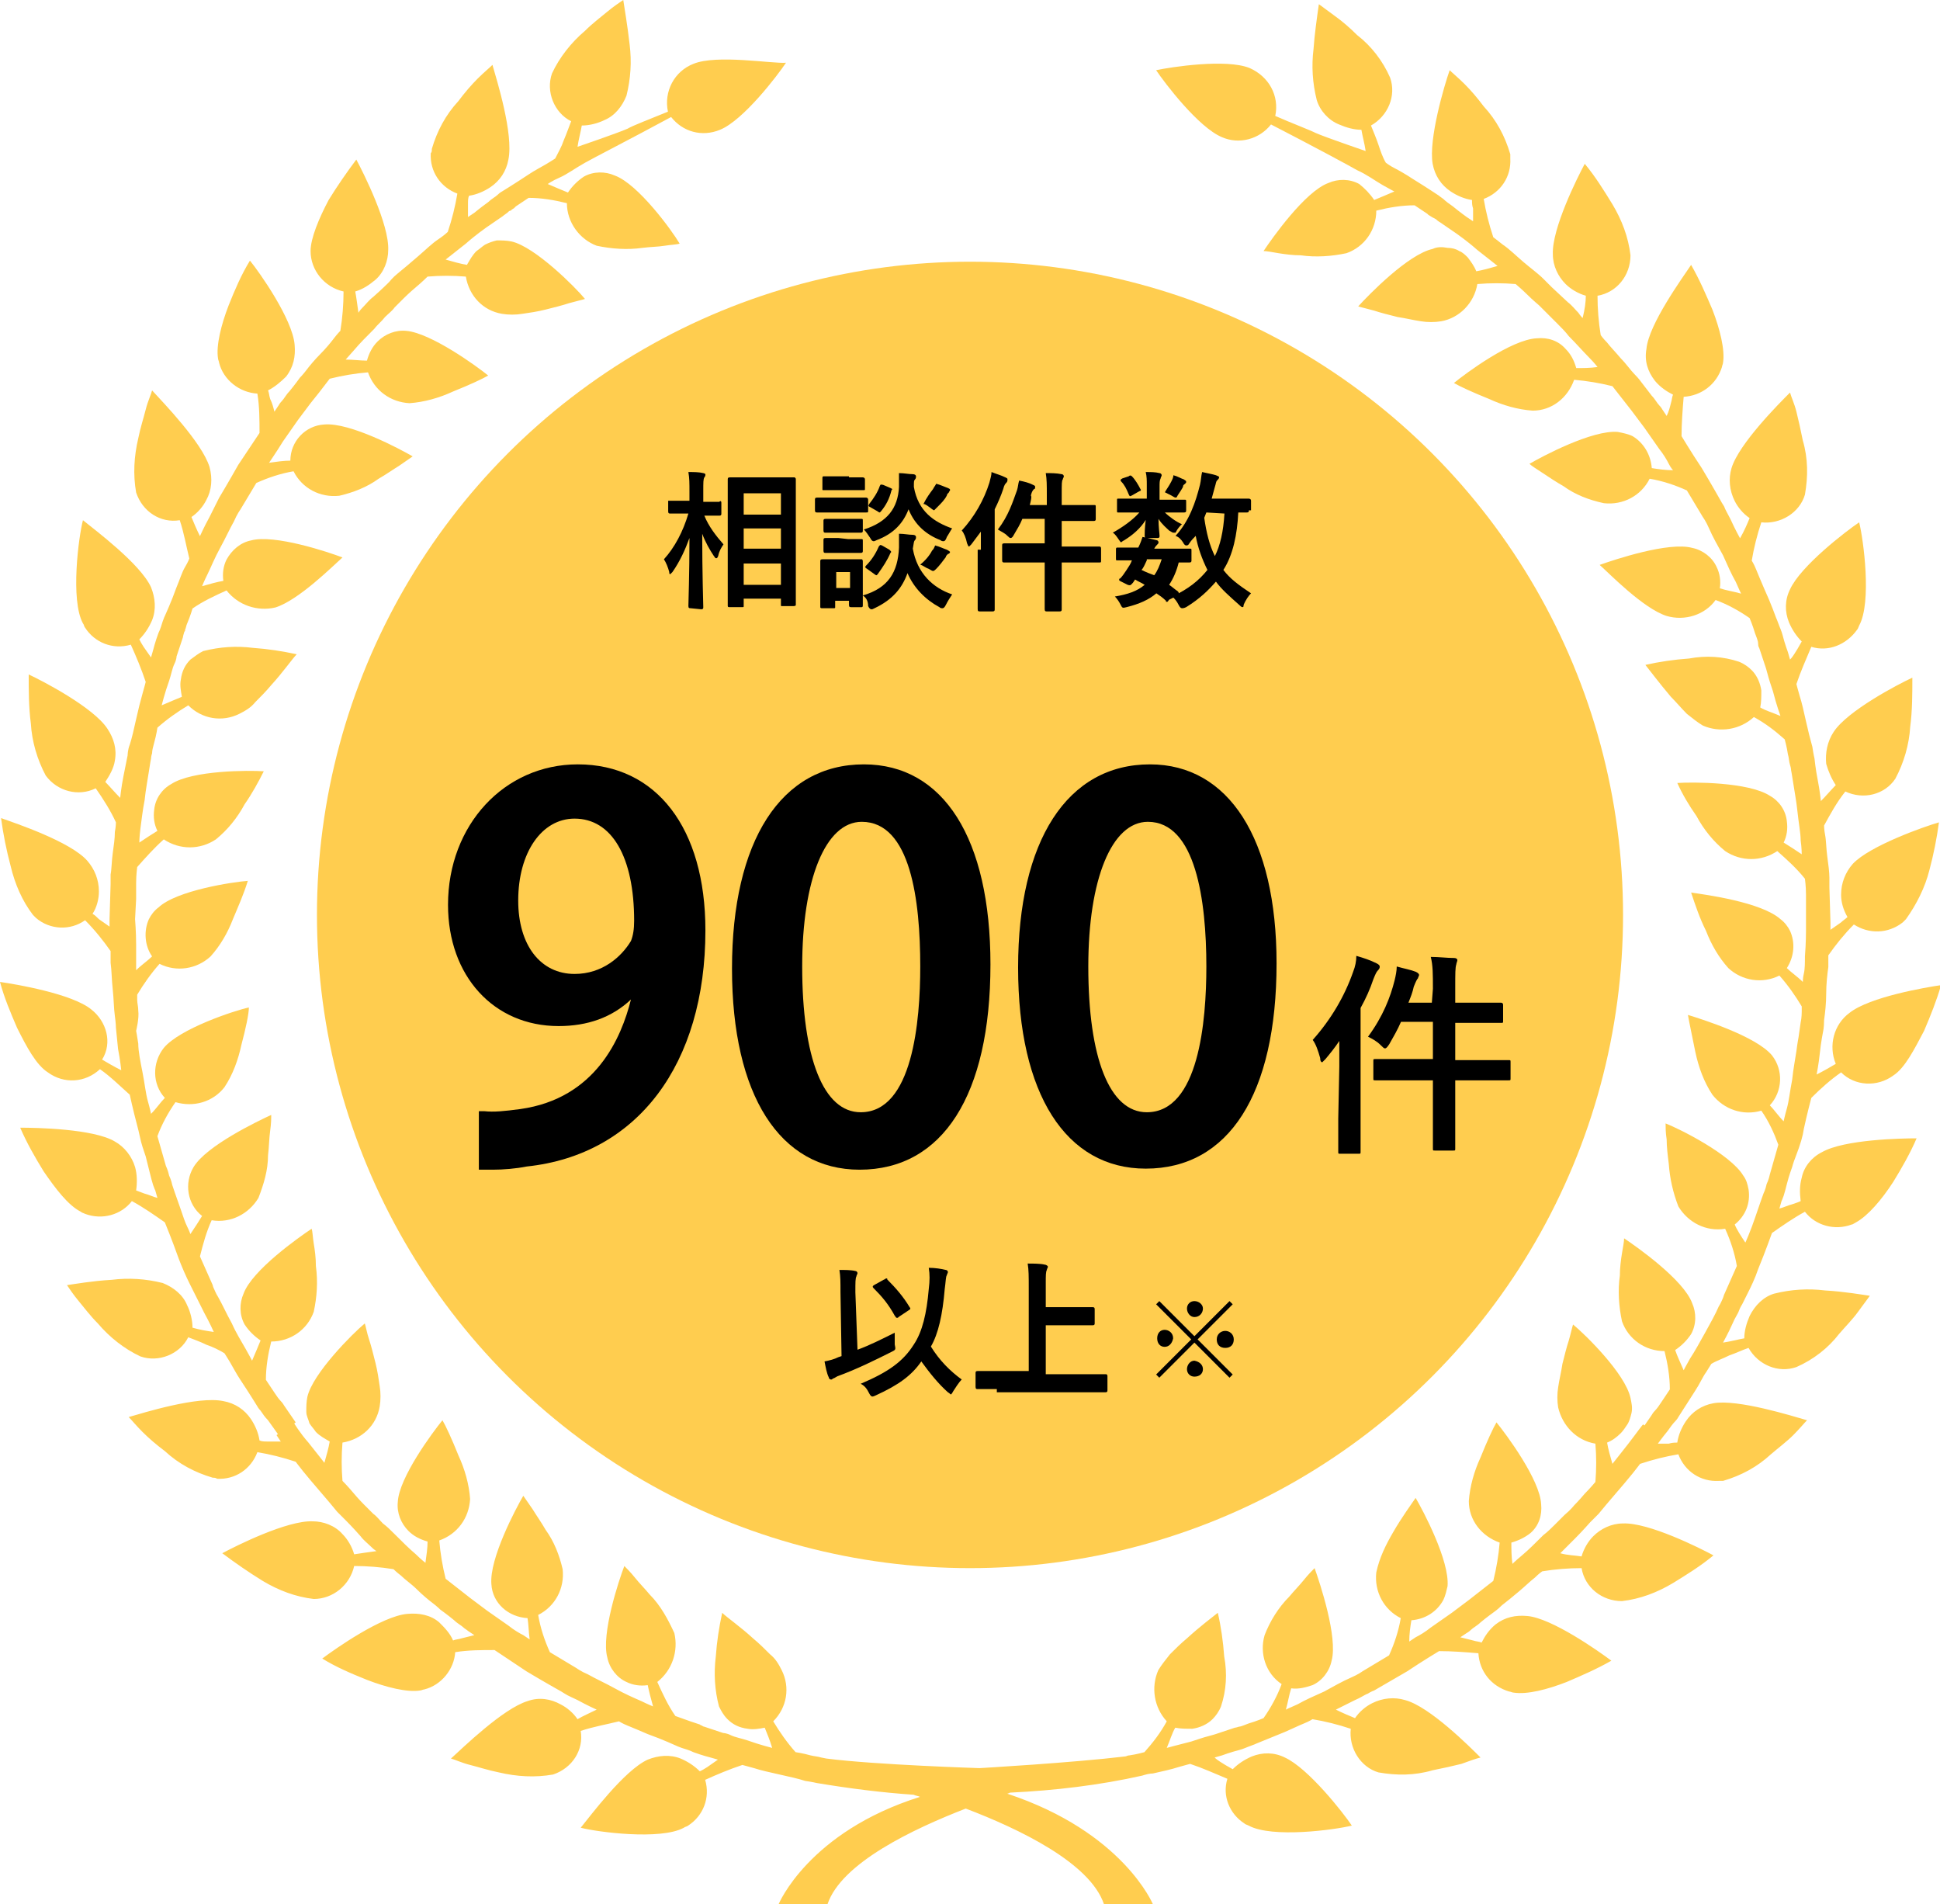
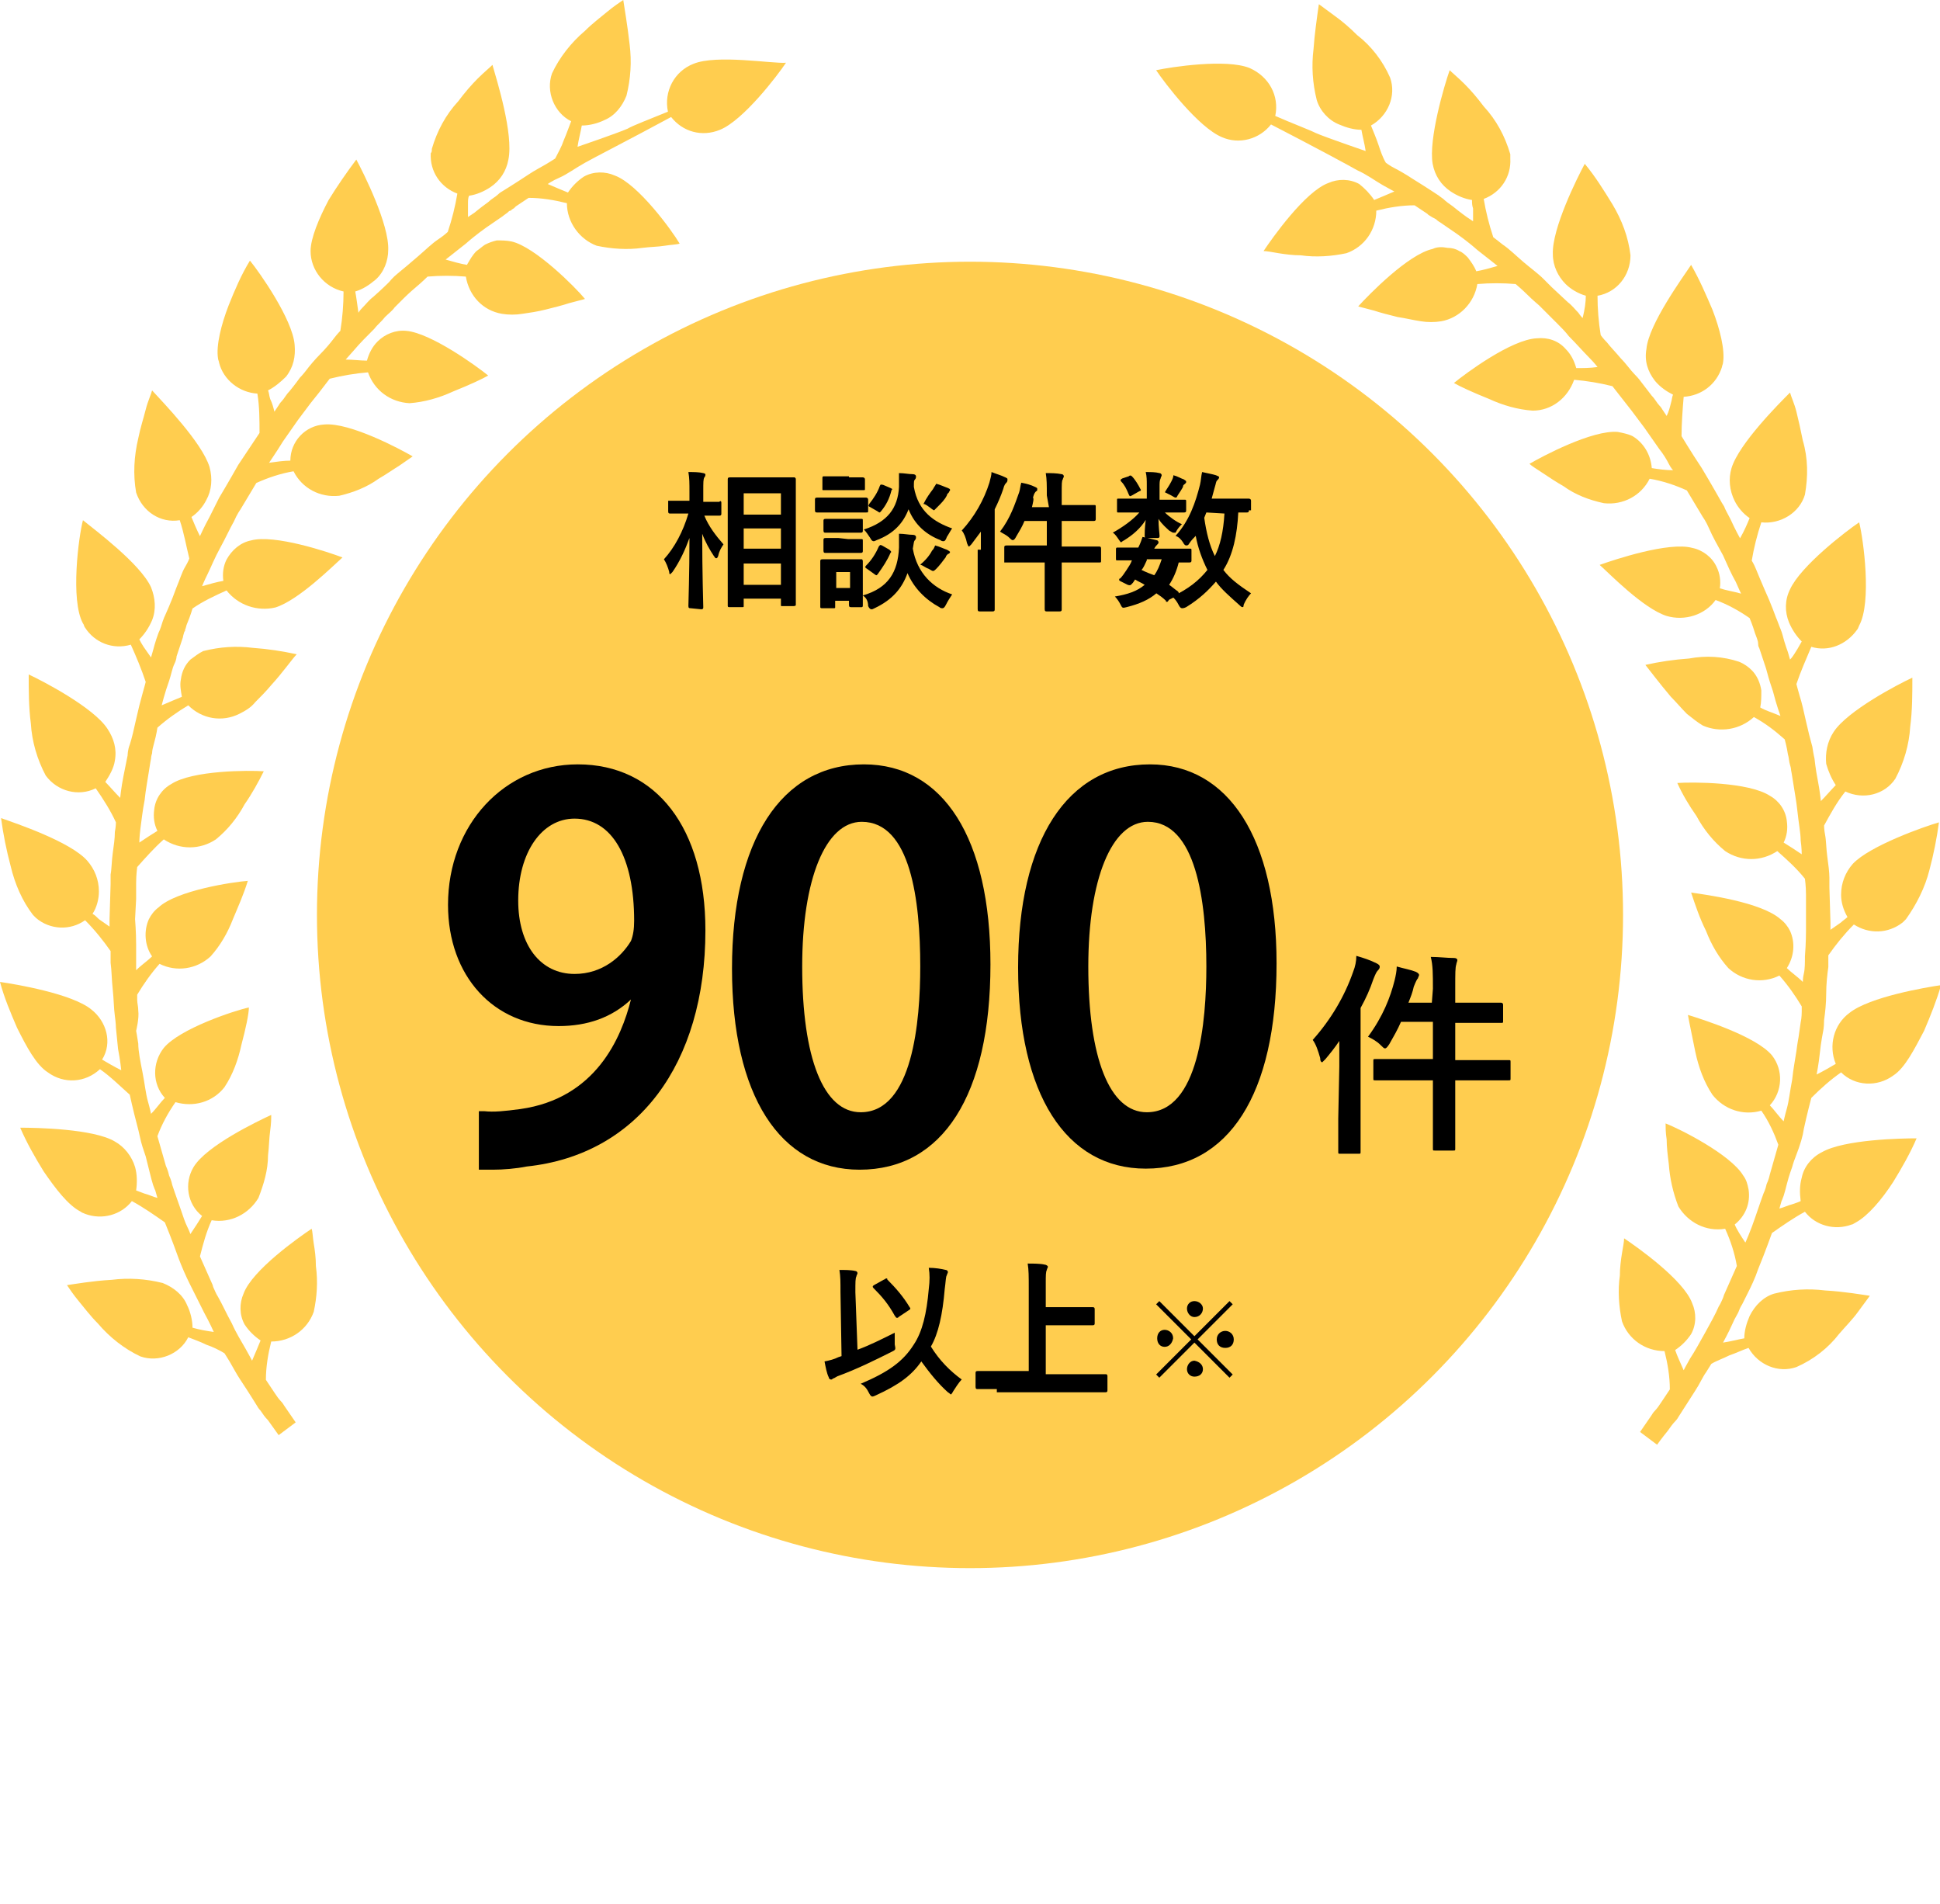
<svg xmlns="http://www.w3.org/2000/svg" enable-background="new 0 0 182.4 179" viewBox="0 0 182.4 179">
  <clipPath id="a">
    <path d="m0 0h182.4v179h-182.4z" />
  </clipPath>
  <g clip-path="url(#a)" fill="#ffcd4f">
    <path d="m26.7 132.1s-.1-.2-.3-.4-.4-.5-.6-.8l-.8-1.2c0-1.2.2-2.4.5-3.6 1.8 0 3.4-1.1 4-2.8.3-1.4.4-2.8.2-4.3 0-.8-.1-1.5-.2-2.1s-.1-1.1-.2-1.4c-1.2.8-5.6 3.9-6.4 6.1-.4.9-.4 2 .1 2.9.4.6.9 1.1 1.5 1.5-.2.5-.5 1.2-.8 1.9 0 0-.2-.4-.6-1.1s-.9-1.5-1.3-2.4c-.5-.9-.9-1.8-1.3-2.5-.2-.3-.3-.6-.4-.8s-.1-.3-.1-.3l-1.2-2.7c.3-1.2.6-2.3 1.1-3.4 1.8.3 3.5-.6 4.4-2.1.5-1.3.9-2.6.9-4 .1-.8.1-1.6.2-2.3s.1-1.2.1-1.5c-1.3.6-6.1 2.9-7.3 4.9-.9 1.5-.6 3.5.8 4.6-.3.5-.7 1.1-1.1 1.7 0 0-.1-.3-.3-.7s-.4-1-.6-1.6c-.4-1.1-.8-2.3-.8-2.3s-.1-.5-.3-.9c-.1-.5-.3-.9-.3-.9l-.8-2.8c.4-1.1 1-2.2 1.7-3.2 1.7.5 3.5 0 4.6-1.4.8-1.2 1.3-2.6 1.6-4 .4-1.5.7-2.9.7-3.5-1.4.3-6.5 2-8 3.8-1.1 1.4-1.1 3.4.1 4.7-.4.4-.8 1-1.3 1.5 0 0-.1-.5-.3-1.2s-.3-1.7-.5-2.7-.4-2-.4-2.7c-.1-.7-.2-1.2-.2-1.2s.3-1.2.2-1.9c0-.4-.1-.7-.1-1s0-.5 0-.5c.6-1 1.3-2 2.1-2.9 1.6.8 3.5.5 4.8-.7.9-1 1.6-2.2 2.1-3.5.5-1.2 1-2.3 1.4-3.6-1.4.1-6.7.9-8.4 2.5-.4.3-.7.7-.9 1.1-.5 1.1-.4 2.5.3 3.5-.4.4-1 .8-1.5 1.3 0 0 0-.3 0-.7 0-.5 0-1.1 0-1.7 0-1.2-.1-2.4-.1-2.4l.1-1.9s0-.7 0-1.5.1-1.5.1-1.5c.8-.9 1.6-1.8 2.5-2.6 1.5 1 3.4 1 4.9 0 1.1-.9 2-2 2.7-3.3.7-1 1.3-2.1 1.8-3.1-1.4-.1-6.7-.1-8.7 1.2-.9.5-1.5 1.4-1.6 2.4-.1.7 0 1.4.3 2-.5.3-1.1.7-1.7 1.1 0 0 0-.5.1-1.3.1-.7.2-1.7.4-2.7.1-1 .3-2 .4-2.7s.2-1.2.2-1.2 0-.2.1-.5c0-.3.1-.6.2-1 .2-.7.3-1.4.3-1.4.9-.8 1.9-1.5 2.9-2.1 1.3 1.3 3.2 1.6 4.8.8.6-.3 1.1-.6 1.5-1.1.5-.5 1-1 1.5-1.6 1.1-1.2 2-2.5 2.4-2.9-1.4-.3-2.7-.5-4.1-.6-1.6-.2-3.1-.1-4.7.3-.4.2-.8.5-1.2.8-.5.5-.8 1.1-.9 1.9-.1.5 0 1 .1 1.6-.5.2-1.2.5-1.9.8 0 0 .3-1.2.7-2.3.2-.6.3-1.2.5-1.6s.2-.7.2-.7l.6-1.8s0-.1.1-.4c0-.1.1-.2.1-.2v-.1c.1-.2.1-.4.2-.6.3-.7.5-1.4.5-1.4 1-.7 2.1-1.2 3.2-1.7 1.1 1.4 2.9 2 4.6 1.6 2.2-.7 5.4-3.9 6.3-4.7-1.3-.5-6.4-2.2-8.6-1.6-1 .2-1.8.9-2.3 1.8-.3.6-.4 1.3-.3 2-.6.1-1.3.3-2 .5 0 0 .2-.5.5-1.1s.7-1.6 1.2-2.5.9-1.8 1.3-2.5c.3-.7.6-1.1.6-1.1l1.5-2.5c1.1-.5 2.3-.9 3.5-1.1.8 1.6 2.5 2.5 4.3 2.3 1.3-.3 2.6-.8 3.7-1.6.7-.4 1.4-.9 1.9-1.2.6-.4 1-.7 1.3-.9-1.2-.7-5.9-3.2-8.3-3-1.8.1-3.2 1.6-3.2 3.4-.6 0-1.3.1-2 .2 0 0 .2-.3.4-.6s.6-.9.9-1.4c.7-1 1.4-2 1.4-2s.3-.4.6-.8.6-.8.6-.8l.8-1 1-1.3c1.2-.3 2.4-.5 3.6-.6.6 1.7 2.1 2.8 3.9 2.9 1.4-.1 2.8-.5 4.1-1.1 1.5-.6 2.8-1.2 3.3-1.5-1.1-.9-5.4-4-7.7-4.2-1-.1-2 .3-2.7 1-.5.5-.8 1.1-1 1.8-.6 0-1.3-.1-2-.1l.8-.9c.5-.6 1.2-1.3 1.9-2 .3-.4.7-.7 1-1.1.3-.3.7-.6.9-.9.5-.5.9-.9.9-.9s.5-.5 1.1-1 1.1-1 1.1-1c1.2-.1 2.4-.1 3.6 0 .3 1.8 1.6 3.2 3.4 3.5.6.1 1.3.1 1.9 0 .7-.1 1.4-.2 2.2-.4s1.6-.4 2.2-.6c.7-.2 1.2-.3 1.5-.4-.9-1.1-4.7-4.9-6.9-5.4-.5-.1-.9-.1-1.4-.1-.4.1-.7.2-1.1.4-.3.2-.5.4-.8.6-.4.4-.6.8-.9 1.3-.6-.1-1.3-.3-2-.5l1.9-1.5c.9-.8 1.9-1.5 1.9-1.5l1.6-1.1s.1-.1.4-.3c.1-.1.2-.2.3-.2 0 0 .1 0 .1-.1.1 0 .1-.1.2-.1l.1-.1.1-.1c.6-.4 1.2-.8 1.2-.8 1.2 0 2.4.2 3.6.5 0 1.8 1.2 3.4 2.8 4 1.4.3 2.9.4 4.3.2.8-.1 1.5-.1 2.1-.2s1.1-.1 1.4-.2c-.7-1.2-3.9-5.6-6.1-6.4-.9-.4-2-.4-2.9.1-.6.4-1.1.9-1.5 1.5-.5-.2-1.2-.5-1.9-.8 0 0 .4-.3 1.1-.6s1.5-.9 2.4-1.4c.5-.3 4.6-2.4 8.1-4.3 1.1 1.4 2.9 1.9 4.6 1.2 2.2-.9 5.4-5.1 6.2-6.3-1.3.1-6.5-.8-8.7.1-1.8.7-2.8 2.6-2.4 4.5-1.7.7-3.3 1.3-3.8 1.6-.9.4-4.7 1.7-4.7 1.7.1-.7.3-1.4.4-2 .7 0 1.5-.2 2.1-.5 1-.4 1.7-1.3 2.1-2.3.4-1.6.5-3.2.3-4.8-.2-1.8-.5-3.5-.6-4.2-.3.2-.9.6-1.5 1.1s-1.4 1.1-2.1 1.8c-1.3 1.1-2.4 2.5-3.1 4-.6 1.7.2 3.7 1.8 4.5-.2.5-.4 1.1-.7 1.8-.2.6-.5 1.1-.8 1.7 0 0-.3.2-.8.5s-1.1.6-1.7 1c-1.2.8-2.5 1.6-2.5 1.6s-.2.1-.4.3-.6.4-.9.7c-.7.5-1.3 1-1.3 1l-.6.4c0-.4 0-.8 0-1.2 0-.3 0-.6.1-.8.7-.1 1.4-.4 2-.8.9-.6 1.5-1.5 1.7-2.6.5-2.4-1.1-7.5-1.5-8.9-.3.3-.8.7-1.4 1.3s-1.2 1.3-1.8 2.1c-1.2 1.3-2 2.8-2.5 4.5 0 .2 0 .3-.1.4-.1 1.7.9 3.2 2.5 3.8-.2 1.2-.5 2.4-.9 3.6 0 0-.3.3-.9.7s-1.2 1-1.9 1.6-1.4 1.2-1.9 1.6-.8.8-.8.8-.7.7-1.5 1.4c-.4.3-.7.7-1 1s-.4.5-.4.5c-.1-.7-.2-1.5-.3-2 .7-.2 1.3-.6 1.9-1.1.8-.7 1.2-1.8 1.2-2.8.1-2.4-2.3-7.2-3-8.5-.9 1.2-1.8 2.5-2.6 3.8-.9 1.7-1.7 3.6-1.7 4.8 0 1.8 1.3 3.4 3.1 3.8 0 1.2-.1 2.5-.3 3.7 0 0-.3.3-.6.7s-.8 1-1.3 1.5-1 1.1-1.3 1.5-.6.7-.6.7-.5.7-1 1.3c-.3.3-.5.7-.7.9s-.3.4-.3.4l-.4.6c-.1-.4-.2-.8-.4-1.2-.1-.3-.1-.6-.2-.8.6-.3 1.2-.8 1.7-1.3.7-.9.9-1.9.8-3-.2-2.4-3.3-6.8-4.2-7.9-.8 1.3-1.4 2.7-2 4.2-.7 1.8-1.2 3.8-1 5 0 .1.1.3.1.4.4 1.6 1.9 2.8 3.6 2.9.2 1.2.2 2.5.2 3.7 0 0-1 1.5-2 3-.9 1.6-1.8 3.1-1.8 3.1s-.1.2-.3.6-.4.8-.6 1.2c-.5.9-.9 1.8-.9 1.8-.3-.6-.6-1.3-.8-1.8.6-.4 1.1-1 1.4-1.6.5-.9.6-2 .3-3.1-.7-2.3-4.4-6.1-5.4-7.2-.1.4-.4 1-.6 1.8s-.5 1.7-.7 2.7c-.4 1.7-.5 3.4-.2 5.1.6 1.8 2.3 2.9 4.1 2.6.4 1.2.6 2.4.9 3.6 0 0-.1.3-.4.8s-.5 1.2-.8 1.9c-.5 1.4-1.1 2.7-1.1 2.7s-.1.2-.2.5-.2.7-.4 1.1c-.3.8-.5 1.6-.5 1.6l-.2.7c-.2-.3-.5-.7-.7-1s-.3-.5-.4-.7c.5-.5.9-1.1 1.2-1.8.4-1 .3-2.1-.1-3.1-1-2.2-5.3-5.4-6.4-6.3-.4 1.5-1.2 7.5 0 9.7.1.1.1.3.2.4.9 1.4 2.6 2.1 4.3 1.6.5 1.1 1 2.3 1.4 3.5 0 0-.1.4-.3 1.1s-.4 1.5-.6 2.4-.4 1.8-.6 2.4c-.2.5-.2 1-.2 1s-.2 1-.4 2-.3 2-.3 2c-.5-.5-1-1.1-1.4-1.5.4-.6.8-1.3.9-2 .2-1.1-.1-2.1-.7-3-1.3-2-6.1-4.5-7.4-5.1 0 1.5 0 3.1.2 4.6.1 1.7.6 3.4 1.4 4.9 1.1 1.5 3.1 2 4.7 1.2.7 1 1.4 2.1 1.9 3.2 0 0 0 .4-.1.9 0 .6-.1 1.3-.2 2s-.1 1.5-.2 2v.9l-.1 3.3v.7c-.3-.2-.7-.5-1-.7-.2-.2-.4-.4-.6-.5.4-.6.6-1.4.6-2.1 0-1.1-.4-2.1-1.1-2.9-1.6-1.8-6.7-3.5-8.1-4 .2 1.5.5 3 .9 4.5.4 1.7 1.1 3.3 2.1 4.6.1.1.2.2.3.3 1.3 1.1 3.2 1.2 4.6.2.9.9 1.7 1.9 2.4 2.9v1.1c.1.7.1 1.6.2 2.5s.1 1.8.2 2.5.1 1.1.1 1.1.1 1 .2 2c.2 1 .3 2 .3 2-.6-.3-1.3-.7-1.8-1 1-1.6.4-3.6-1-4.7-1.8-1.5-7.2-2.4-8.6-2.6.4 1.5 1 2.9 1.6 4.3.9 1.8 1.8 3.5 2.9 4.2 1.5 1.1 3.5 1 4.9-.3 1 .7 1.9 1.6 2.8 2.4 0 0 .3 1.4.7 2.9.2.7.3 1.4.5 2s.3.9.3.9.2.8.4 1.6c.1.4.2.8.3 1.1s.2.5.2.5l.2.7c-.4-.1-.8-.3-1.2-.4-.3-.1-.5-.2-.8-.3.1-.7.1-1.5-.1-2.2-.3-1-1-1.9-1.9-2.4-2-1.2-7.4-1.3-8.9-1.3.6 1.4 1.4 2.8 2.2 4.1 1.1 1.6 2.3 3.2 3.5 3.8.1.1.2.1.4.2 1.6.6 3.4.1 4.4-1.2 1.1.6 2.1 1.3 3.1 2 0 0 .7 1.7 1.3 3.4.3.8.7 1.7 1 2.3s.5 1 .5 1 .1.2.3.6.4.8.6 1.2c.5.9.9 1.8.9 1.8-.7-.1-1.3-.2-2-.4 0-.7-.2-1.5-.5-2.1-.4-1-1.3-1.7-2.3-2.1-1.6-.4-3.2-.5-4.8-.3-1.8.1-3.5.4-4.2.5.2.3.6.9 1.1 1.5s1.1 1.4 1.8 2.1c1.1 1.3 2.5 2.4 4 3.1 1.7.6 3.7-.2 4.5-1.8.5.2 1.1.4 1.7.7.6.2 1.2.5 1.7.8 0 0 .2.3.5.8s.6 1.1 1 1.7c.8 1.2 1.6 2.5 1.6 2.5s.1.2.3.4c.2.3.4.6.7.9l1 1.4 1.6-1.2z" />
-     <path d="m153.1 135.7c-.7.9-1.5 1.9-1.5 1.9-.2-.7-.4-1.4-.5-2 .5-.2.9-.5 1.3-.9.2-.2.4-.5.6-.8s.3-.7.4-1.1c.1-.5 0-.9-.1-1.4-.5-2.3-4.3-6-5.4-6.9-.1.3-.2.8-.4 1.5-.2.6-.4 1.4-.6 2.2-.1.7-.3 1.5-.4 2.2-.1.6-.1 1.3 0 1.9.4 1.7 1.7 3.1 3.5 3.4.1 1.2.1 2.4 0 3.6 0 0-.5.6-1 1.1-.5.6-1 1.1-1 1.1s-.3.4-.9.9c-.3.3-.6.6-.9.9s-.7.7-1.1 1c-.7.7-1.4 1.4-2 1.9s-.9.8-.9.8c-.1-.7-.1-1.4-.1-2 .7-.2 1.3-.5 1.8-.9.8-.7 1.1-1.7 1-2.7-.1-2.3-3.3-6.6-4.2-7.7-.3.5-.9 1.8-1.5 3.3-.6 1.3-1 2.7-1.1 4.1 0 1.8 1.2 3.3 2.9 3.9-.1 1.2-.3 2.4-.6 3.6l-2.3 1.8s-.4.3-.8.6-.8.6-.8.6-1 .7-2 1.4c-.5.4-1 .7-1.4.9l-.6.4c0-.7.1-1.4.2-2 1.3-.1 2.4-.8 3-1.9.2-.4.3-.9.4-1.3.2-2.4-2.3-7.1-3-8.3-.2.3-.5.7-.9 1.3s-.8 1.2-1.2 1.9c-.7 1.2-1.3 2.4-1.6 3.8-.2 1.8.7 3.5 2.3 4.3-.2 1.2-.6 2.4-1.1 3.5l-2.5 1.5s-.4.3-1.1.6-1.6.8-2.5 1.3c-.9.4-1.8.8-2.5 1.2-.7.3-1.1.5-1.1.5.2-.7.3-1.4.5-2 .7.1 1.4-.1 2-.3.9-.4 1.6-1.3 1.8-2.3.6-2.2-1.1-7.3-1.6-8.7-.2.2-.6.6-1 1.1s-.9 1-1.4 1.6c-1 1-1.8 2.3-2.3 3.6-.5 1.7.1 3.6 1.6 4.6-.4 1.1-1 2.2-1.7 3.2 0 0-.7.3-1.4.5-.3.1-.7.3-.9.3-.3.1-.4.1-.4.1l-1.8.6s-.3.1-.7.2-1 .3-1.6.5c-1.2.3-2.3.6-2.3.6.3-.7.5-1.4.8-1.9.5.1 1 .1 1.6.1.7-.1 1.4-.4 1.9-.9.3-.3.6-.7.8-1.2.5-1.5.6-3.1.3-4.7-.1-1.4-.3-2.8-.6-4.1-.5.4-1.7 1.3-2.9 2.4-.6.5-1.1 1-1.6 1.5-.4.5-.8 1-1.1 1.5-.7 1.6-.4 3.5.8 4.8-.6 1.1-1.3 2-2.1 2.9 0 0-.7.2-1.4.3-.2 0-.3.1-.4.1-5 .6-13.7 1.1-13.7 1.1s-9.7-.3-14.4-.9l-.5-.1c-.3-.1-.6-.1-1-.2-.7-.2-1.4-.3-1.4-.3-.8-.9-1.5-1.9-2.1-2.9 1.3-1.3 1.6-3.2.8-4.8-.3-.6-.6-1.1-1.1-1.5-.5-.5-1-1-1.6-1.5-1.2-1.1-2.5-2-2.9-2.4-.3 1.4-.5 2.7-.6 4.1-.2 1.6-.1 3.2.3 4.7.2.4.4.8.8 1.2.5.5 1.1.8 1.9.9.5.1 1.1 0 1.6-.1.2.5.5 1.2.7 1.9 0 0-1.2-.3-2.3-.7-.6-.2-1.2-.3-1.6-.5s-.7-.2-.7-.2l-1.8-.6s-.1 0-.2-.1c-.1 0-.2-.1-.2-.1-.3-.1-.6-.2-.9-.3l-1.4-.5c-.7-1-1.2-2.1-1.7-3.2 1.4-1.1 2-2.9 1.6-4.6-.6-1.3-1.3-2.6-2.3-3.6-.5-.6-1-1.1-1.4-1.6s-.8-.9-1-1.1c-.5 1.3-2.2 6.4-1.6 8.6.2 1 .9 1.9 1.8 2.3.6.3 1.3.4 2 .3.1.5.3 1.3.5 2 0 0-.5-.2-1.1-.5-.7-.3-1.6-.7-2.5-1.2s-1.8-.9-2.5-1.3c-.7-.3-1.1-.6-1.1-.6l-2.5-1.5c-.5-1.1-.9-2.3-1.1-3.5 1.6-.8 2.5-2.5 2.3-4.3-.3-1.3-.8-2.6-1.6-3.7-.4-.7-.9-1.4-1.2-1.9-.4-.6-.7-1-.9-1.3-.7 1.2-3.2 5.9-3 8.3.1 1.8 1.6 3.1 3.4 3.2.1.6.1 1.3.2 2l-.6-.4c-.4-.2-.9-.5-1.4-.9-1-.7-2-1.4-2-1.4s-.4-.3-.8-.6-.8-.6-.8-.6l-2.3-1.8c-.3-1.2-.5-2.4-.6-3.6 1.7-.6 2.8-2.1 2.9-3.9-.1-1.4-.5-2.8-1.1-4.1-.6-1.5-1.2-2.8-1.5-3.3-.9 1.1-4.1 5.4-4.2 7.7-.1 1 .3 2 1 2.7.5.5 1.1.8 1.8 1 0 .6-.1 1.3-.2 2 0 0-.4-.3-.9-.8-.6-.5-1.3-1.2-2-1.9-.4-.4-.7-.7-1.1-1-.3-.3-.6-.7-.9-.9-.5-.5-.9-.9-.9-.9s-.5-.5-1-1.1-1-1.1-1-1.1c-.1-1.2-.1-2.4 0-3.6 1.8-.3 3.2-1.6 3.5-3.4.1-.6.1-1.3 0-1.9-.1-.7-.2-1.4-.4-2.2s-.4-1.6-.6-2.2-.3-1.2-.4-1.5c-1.1.9-4.9 4.7-5.4 6.9-.1.5-.1.9-.1 1.4 0 .4.2.7.3 1.1.2.3.4.5.6.8.4.4.8.6 1.3.9-.1.6-.3 1.3-.5 2 0 0-.7-.9-1.5-1.9-.8-.9-1.4-1.9-1.4-1.9l-1.6 1.2.4.6c-.4 0-.8 0-1.2 0-.3 0-.6 0-.8-.1-.1-.7-.4-1.4-.8-2-.6-.9-1.5-1.5-2.6-1.7-2.4-.5-7.5 1.1-8.9 1.5.3.3.7.8 1.3 1.4s1.3 1.2 2.1 1.8c1.3 1.2 2.8 2 4.5 2.5.1 0 .3 0 .4.1 1.7.1 3.2-.9 3.8-2.5 1.2.2 2.4.5 3.6.9 0 0 .3.4.7.9s1 1.2 1.6 1.9 1.2 1.4 1.6 1.9l.8.8s.7.7 1.4 1.5c.3.4.7.7 1 1s.5.4.5.4c-.7.1-1.5.2-2.1.3-.2-.7-.6-1.4-1.1-1.9-.7-.8-1.8-1.2-2.8-1.2-2.4-.1-7.2 2.3-8.5 3 1.2.9 2.5 1.8 3.8 2.6 1.5.9 3.1 1.5 4.8 1.7 1.8 0 3.4-1.3 3.8-3.1 1.2 0 2.5.1 3.7.3 0 0 .3.3.7.6.4.4 1 .8 1.5 1.3s1.1 1 1.5 1.3.7.6.7.6.7.5 1.3 1c.3.3.7.5.9.7.1.1.3.2.4.3l.6.4c-.4.1-.8.2-1.2.3-.3.1-.6.1-.8.2-.3-.7-.8-1.2-1.3-1.7-.8-.7-1.9-.9-3-.8-2.4.2-6.8 3.3-8 4.2 1.3.8 2.7 1.4 4.2 2 1.8.7 3.8 1.2 5 1 .1 0 .3-.1.4-.1 1.6-.4 2.8-1.9 2.9-3.5 1.2-.2 2.5-.2 3.7-.2 0 0 1.5 1 3 2 1.5.9 3.1 1.8 3.1 1.8s.2.1.5.3.8.4 1.2.6c.9.5 1.8.9 1.8.9-.6.3-1.3.6-1.8.9-.4-.6-1-1.1-1.6-1.4-.9-.5-2-.7-3.1-.3-2.3.7-6.1 4.4-7.2 5.4.4.1 1 .4 1.8.6s1.7.5 2.7.7c1.7.4 3.4.5 5.1.2 1.8-.6 2.9-2.3 2.6-4.1 1.2-.4 2.4-.6 3.6-.9 0 0 .3.2.8.4s1.2.5 1.9.8c1.4.5 2.7 1.1 2.7 1.1s.2.1.5.2.7.2 1.1.4c.8.3 1.6.5 1.6.5l.7.2c-.3.2-.7.5-1 .7s-.5.3-.7.4c-.5-.5-1.1-.9-1.8-1.2-1-.4-2.1-.3-3.1.1-2.2 1-5.4 5.3-6.3 6.4 1.5.4 7.5 1.2 9.7 0 .1-.1.3-.1.4-.2 1.4-.9 2.1-2.6 1.6-4.3 1.1-.5 2.3-1 3.5-1.4l1.1.3c.6.2 1.5.4 2.4.6s1.8.4 2.4.6c.7.1 1.1.2 1.1.2 3 .5 6.1.9 9.1 1.1.2.1.4.1.6.2-10.5 3.3-13.3 10.1-13.3 10.1h4.6c1.3-3.9 8.1-7.1 13-9 5 1.9 11.7 5.1 13 9h4.6s-2.8-6.8-13.7-10.4c.1 0 .2-.1.3-.1 4.2-.2 8.4-.7 12.4-1.6.3-.1.7-.2 1-.2.9-.2 1.8-.4 2.4-.6.7-.2 1.1-.3 1.1-.3 1.2.4 2.3.9 3.5 1.4-.5 1.6.2 3.3 1.6 4.2.1.1.2.1.4.2 2.2 1.2 8.1.4 9.7 0-.8-1.2-4.1-5.4-6.3-6.4-1-.5-2.1-.5-3.1-.1-.7.3-1.3.7-1.8 1.2-.2-.1-.5-.3-.7-.4-.3-.2-.7-.4-1-.7l.7-.2s.8-.3 1.6-.5c.4-.1.8-.3 1.1-.4s.5-.2.5-.2l2.7-1.1c.7-.3 1.3-.6 1.8-.8s.8-.4.8-.4c1.2.2 2.4.5 3.6.9-.2 1.8.9 3.6 2.6 4.1 1.7.3 3.4.3 5.1-.2 1-.2 1.9-.4 2.7-.6.8-.3 1.4-.5 1.8-.6-1-1-4.8-4.8-7.1-5.4-1-.3-2.1-.2-3.1.3-.6.3-1.2.8-1.6 1.4-.5-.2-1.2-.5-1.8-.8l1.8-.9c.5-.2.9-.5 1.2-.6.3-.2.6-.3.6-.3l3.1-1.8c1.5-1 3-1.9 3-1.9 1.2 0 2.5.1 3.7.2.1 1.7 1.2 3.1 2.9 3.6.1 0 .3.1.4.1 1.3.2 3.2-.3 5-1 1.4-.6 2.8-1.2 4.2-2-1.2-.9-5.6-4-7.9-4.2-1.1-.1-2.1.1-3 .8-.6.5-1 1.1-1.3 1.7-.2-.1-.5-.1-.8-.2-.4-.1-.8-.2-1.2-.3l.6-.4s.2-.1.4-.3.6-.4.9-.7c.6-.5 1.3-1 1.3-1s.3-.2.7-.6c.4-.3 1-.8 1.6-1.3s1.1-1 1.5-1.3c.4-.4.7-.6.7-.6 1.2-.2 2.5-.3 3.7-.3.3 1.8 1.9 3.1 3.8 3.1 1.7-.2 3.3-.8 4.8-1.7 1.3-.8 2.6-1.6 3.8-2.6-1.3-.7-6.1-3.1-8.5-3-1.1 0-2.1.5-2.8 1.2-.5.5-.9 1.2-1.1 1.9-.6-.1-1.3-.1-2-.3l.4-.4c.3-.3.6-.6 1-1 .7-.7 1.4-1.5 1.4-1.5s.3-.3.8-.8c.4-.5 1-1.2 1.6-1.9s1.2-1.4 1.6-1.9.7-.9.7-.9c1.2-.4 2.4-.7 3.6-.9.6 1.6 2.1 2.6 3.8 2.5h.4c1.7-.5 3.2-1.3 4.5-2.5.7-.6 1.5-1.2 2.1-1.8s1-1.1 1.3-1.4c-1.4-.4-6.5-2-8.8-1.6-1.1.2-2 .8-2.6 1.7-.4.6-.7 1.3-.8 2-.2 0-.5 0-.8.1-.4 0-.8 0-1.2 0l.4-.6-1.6-1.2c0-.1-.7.9-1.4 1.8" />
    <path d="m169.6 106.1c.3-1.4.7-2.9.7-2.9.9-.9 1.8-1.7 2.8-2.4 1.3 1.3 3.4 1.4 4.9.3 1.1-.7 2-2.5 2.9-4.2.6-1.4 1.2-2.9 1.6-4.3-1.4.2-6.7 1.1-8.6 2.6-1.5 1.1-2 3.1-1.3 4.8-.5.3-1.2.7-1.8 1 0 0 .2-1 .3-2s.3-2 .3-2 .1-.4.1-1.1c.1-.7.2-1.6.2-2.5s.1-1.8.2-2.5c0-.7 0-1.1 0-1.1.7-1 1.5-2 2.4-2.9 1.4.9 3.2.9 4.6-.2.1-.1.2-.2.3-.3 1-1.4 1.8-3 2.2-4.6.4-1.5.7-3 .9-4.5-1.4.4-6.5 2.2-8.1 3.9-.7.8-1.1 1.8-1.1 2.9 0 .7.2 1.4.6 2.1-.2.2-.4.3-.6.5-.3.2-.7.5-1 .7v-.7l-.1-3.3s0-.4 0-.9-.1-1.3-.2-2-.1-1.5-.2-2-.1-.9-.1-.9c.6-1.1 1.2-2.2 2-3.2 1.7.8 3.7.3 4.7-1.2.8-1.5 1.3-3.2 1.4-4.9.2-1.5.2-3.1.2-4.6-1.3.6-6.1 3.1-7.4 5.1-.6.9-.8 2-.7 3 .2.7.5 1.4.9 2-.4.4-.9 1-1.4 1.5 0 0-.1-1-.3-2s-.3-2-.3-2-.1-.4-.2-1.1c-.2-.7-.4-1.5-.6-2.4s-.4-1.8-.6-2.4c-.2-.7-.3-1.1-.3-1.1.4-1.2.9-2.3 1.4-3.5 1.6.5 3.3-.2 4.3-1.6.1-.1.1-.2.2-.4 1.2-2.2.4-8.1 0-9.7-1.2.8-5.5 4.1-6.5 6.3-.5 1-.5 2.1-.1 3.1.3.7.7 1.3 1.2 1.8-.1.2-.3.5-.4.7-.2.3-.4.7-.7 1l-.2-.7s-.3-.8-.5-1.6c-.1-.4-.3-.8-.4-1.1s-.2-.5-.2-.5-.5-1.4-1.1-2.7c-.3-.7-.6-1.4-.8-1.9s-.4-.8-.4-.8c.2-1.2.5-2.4.9-3.6 1.8.2 3.6-.9 4.1-2.6.3-1.7.3-3.4-.2-5.1-.2-1-.4-1.9-.6-2.7s-.5-1.4-.6-1.8c-1 1-4.8 4.8-5.5 7.1-.3 1-.2 2.1.3 3.1.3.6.8 1.2 1.4 1.6-.2.5-.5 1.2-.9 1.9 0 0-.5-.9-.9-1.8-.2-.4-.5-.9-.6-1.2-.2-.3-.3-.5-.3-.5s-.9-1.6-1.8-3.1c-1-1.5-1.9-3-1.9-3 0-1.2.1-2.5.2-3.7 1.7-.1 3.1-1.2 3.6-2.8 0-.1.1-.3.1-.4.2-1.2-.3-3.2-1-5-.6-1.4-1.2-2.8-2-4.2-.8 1.2-4 5.6-4.2 7.9-.2 1.1.1 2.1.8 3 .5.6 1.1 1 1.7 1.3-.1.2-.1.5-.2.8-.1.4-.2.8-.4 1.2l-.4-.6s-.1-.2-.3-.4-.4-.6-.7-.9l-1-1.3s-.2-.3-.6-.7-.8-1-1.3-1.5c-.5-.6-1-1.1-1.3-1.5-.4-.4-.6-.7-.6-.7-.2-1.2-.3-2.5-.3-3.7 1.8-.3 3.1-1.9 3.1-3.8-.2-1.7-.8-3.3-1.7-4.8-.8-1.3-1.6-2.6-2.6-3.8-.7 1.3-3.1 6.1-3 8.5 0 1.1.5 2.1 1.2 2.8.5.5 1.2.9 1.9 1.1 0 .6-.1 1.3-.3 2.1 0 0-.2-.2-.4-.5-.3-.3-.6-.7-1-1l-1.5-1.4s-.3-.3-.8-.8-1.2-1-1.9-1.6-1.3-1.2-1.9-1.6c-.5-.4-.9-.7-.9-.7-.4-1.2-.7-2.4-.9-3.6 1.6-.6 2.6-2.1 2.5-3.8 0-.1 0-.3 0-.4-.5-1.7-1.3-3.2-2.5-4.5-.6-.8-1.2-1.5-1.8-2.1s-1.1-1-1.4-1.3c-.5 1.4-2 6.5-1.6 8.8.2 1.1.8 2 1.7 2.6.6.4 1.3.7 2 .8 0 .3 0 .5.1.8v1.2l-.6-.4s-.7-.5-1.3-1c-.3-.2-.7-.5-.9-.7-.3-.2-.4-.3-.4-.3s-1.2-.8-2.5-1.6c-.6-.4-1.3-.8-1.7-1s-.8-.5-.8-.5c-.3-.5-.5-1.1-.7-1.7s-.5-1.3-.7-1.8c1.6-.9 2.4-2.8 1.8-4.5-.7-1.6-1.8-3-3.1-4-.7-.7-1.4-1.3-2.1-1.8s-1.2-.9-1.5-1.1c-.2 1.4-.4 2.8-.5 4.2-.2 1.6-.1 3.2.3 4.8.3 1 1.1 1.9 2.1 2.3.7.3 1.4.5 2.1.5.1.6.3 1.3.4 2 0 0-3.8-1.3-4.7-1.7-.6-.3-2.2-.9-3.8-1.6.4-1.9-.6-3.7-2.4-4.5-2.2-.9-7.4-.1-8.8.2.8 1.2 4 5.4 6.2 6.3 1.6.7 3.5.2 4.6-1.2 3.5 1.8 7.6 4 8.1 4.3.9.4 1.7 1 2.4 1.4s1.1.6 1.1.6c-.7.3-1.4.6-1.9.8-.4-.6-.9-1.1-1.4-1.5-.9-.5-2-.5-2.9-.1-2.2.8-5.3 5.2-6.1 6.4.3 0 .8.1 1.4.2s1.4.2 2.1.2c1.4.2 2.9.1 4.3-.2 1.7-.6 2.8-2.2 2.8-4 1.2-.3 2.4-.5 3.6-.5 0 0 .6.4 1.2.8l.1.1c.3.2.5.3.7.4.2.2.4.3.4.3l1.6 1.1s1 .7 1.9 1.5c.9.7 1.9 1.5 1.9 1.5-.7.2-1.4.4-2 .5-.2-.5-.5-.9-.8-1.3-.2-.2-.5-.5-.8-.6-.3-.2-.7-.3-1.1-.3-.5-.1-1-.1-1.4.1-2.3.5-6 4.3-7 5.4.3.1.8.2 1.5.4.6.2 1.4.4 2.2.6.7.1 1.5.3 2.2.4.6.1 1.3.1 1.9 0 1.7-.3 3.1-1.7 3.4-3.5 1.2-.1 2.4-.1 3.6 0 0 0 .6.5 1.1 1s1.1 1 1.1 1l.9.9c.3.3.6.6.9.9s.7.7 1 1.1c.7.7 1.4 1.5 1.9 2s.8.9.8.9c-.7.1-1.4.1-2 .1-.2-.7-.5-1.3-1-1.8-.7-.8-1.7-1.1-2.7-1-2.4.1-6.7 3.3-7.8 4.2.5.3 1.8.9 3.3 1.5 1.3.6 2.7 1 4.1 1.1 1.8 0 3.3-1.2 3.9-2.9 1.2.1 2.4.3 3.6.6l1.8 2.3.6.8.6.8s.7 1 1.4 2c.4.5.7 1 .9 1.4s.4.6.4.6c-.7 0-1.4-.1-2-.2-.1-1.3-.8-2.4-1.8-3-.4-.2-.9-.3-1.4-.4-2.4-.2-7.1 2.3-8.3 3 .2.2.7.5 1.3.9s1.2.8 1.9 1.2c1.1.8 2.4 1.3 3.8 1.6 1.8.2 3.5-.7 4.3-2.3 1.2.2 2.4.6 3.5 1.1l1.5 2.5s.3.4.6 1.1.8 1.6 1.3 2.5c.4.9.8 1.8 1.2 2.5.3.7.5 1.1.5 1.1-.7-.2-1.4-.3-2-.5.1-.7 0-1.4-.3-2-.4-.9-1.3-1.6-2.3-1.8-2.2-.6-7.3 1.1-8.7 1.6.9.8 4.1 4.1 6.3 4.8 1.7.5 3.6-.1 4.6-1.5 1.1.4 2.2 1 3.2 1.7 0 0 .3.7.5 1.4.1.3.3.7.3 1s.1.4.1.4l.6 1.8s.1.3.2.7.3 1 .5 1.6c.3 1.2.7 2.3.7 2.3-.7-.3-1.4-.5-1.9-.8.1-.5.1-1 .1-1.6-.1-.7-.4-1.4-.9-1.9-.3-.3-.7-.6-1.2-.8-1.5-.5-3.1-.6-4.7-.3-1.4.1-2.8.3-4.1.6.4.5 1.3 1.7 2.4 3 .5.5 1 1.1 1.5 1.6.5.4 1 .8 1.5 1.1 1.6.7 3.5.4 4.8-.8 1.1.6 2 1.3 2.9 2.1 0 0 .2.7.3 1.4.1.3.1.7.2 1s.1.5.1.5.1.5.2 1.2.3 1.7.4 2.7.3 2 .3 2.7c.1.7.1 1.3.1 1.3-.6-.4-1.2-.8-1.7-1.1.3-.6.4-1.3.3-2-.1-1-.7-1.9-1.6-2.4-2-1.3-7.3-1.3-8.7-1.2.5 1.1 1.1 2.1 1.8 3.1.7 1.3 1.6 2.4 2.7 3.3 1.5 1 3.4 1 4.9 0 .9.8 1.8 1.6 2.6 2.6 0 0 .1.7.1 1.5v1.5 1.9s0 1.2-.1 2.4c0 .6 0 1.2-.1 1.6s-.1.8-.1.8c-.5-.5-1.1-.9-1.5-1.3.7-1.1.8-2.4.3-3.5-.2-.4-.5-.8-.9-1.1-1.8-1.6-7-2.3-8.4-2.5.4 1.2.8 2.4 1.4 3.6.5 1.3 1.2 2.5 2.1 3.5 1.3 1.2 3.2 1.5 4.8.7.8.9 1.5 1.9 2.1 2.9v.5s0 .6-.1 1c-.1.7-.2 1.4-.2 1.4s-.1.5-.2 1.3c-.1.7-.3 1.7-.4 2.7-.2 1-.3 2-.5 2.7s-.3 1.2-.3 1.2c-.5-.5-.9-1.1-1.3-1.5 1.2-1.3 1.3-3.3.2-4.7-1.5-1.8-6.6-3.4-7.9-3.8.1.6.4 2 .7 3.5.3 1.4.8 2.8 1.6 4 1.1 1.4 2.9 2 4.6 1.5.7 1 1.2 2.1 1.6 3.2l-.8 2.8s-.1.5-.3.9c-.1.5-.3.9-.3.9s-.4 1.1-.8 2.3c-.2.6-.4 1.1-.6 1.6s-.3.7-.3.7c-.4-.6-.8-1.2-1-1.7 1-.8 1.5-2 1.3-3.3-.1-.5-.2-.9-.5-1.3-1.2-2-6-4.4-7.3-4.9 0 .3 0 .9.1 1.5 0 .7.1 1.5.2 2.3.1 1.4.4 2.7.9 4 .9 1.5 2.6 2.4 4.4 2.1.5 1.1.9 2.3 1.1 3.5l-1.2 2.7-.1.3c-.1.2-.2.5-.4.8-.3.7-.8 1.6-1.3 2.5s-1 1.8-1.4 2.4c-.4.7-.6 1.1-.6 1.1-.3-.7-.6-1.3-.8-1.9.6-.4 1.1-.9 1.5-1.5.5-.9.5-2 .1-2.9-.8-2.2-5.2-5.3-6.4-6.1 0 .3-.1.8-.2 1.4s-.2 1.4-.2 2.1c-.2 1.4-.1 2.9.2 4.3.6 1.7 2.2 2.8 4 2.8.3 1.2.5 2.4.5 3.6 0 0-.4.6-.8 1.2-.2.3-.4.6-.6.8s-.3.4-.3.4l-1.1 1.6 1.6 1.2s.5-.7 1-1.3c.2-.3.5-.7.7-.9s.3-.4.3-.4l1.6-2.5c.4-.6.7-1.3 1-1.7l.5-.8c.5-.3 1.1-.5 1.7-.8.6-.2 1.2-.5 1.8-.7.9 1.6 2.8 2.4 4.5 1.8 1.6-.7 3-1.8 4-3.1.6-.7 1.3-1.4 1.8-2.1s.9-1.2 1.1-1.5c-.7-.1-2.4-.4-4.2-.5-1.6-.2-3.2-.1-4.8.3-1 .3-1.8 1.1-2.3 2.1-.3.7-.5 1.4-.5 2.1-.6.1-1.3.3-2 .4 0 0 .5-.9.9-1.8.2-.5.5-.9.6-1.2s.3-.6.3-.6l.5-1c.3-.6.7-1.4 1-2.3.7-1.7 1.3-3.4 1.3-3.4 1-.7 2-1.4 3.1-2 1 1.3 2.8 1.8 4.4 1.2.1 0 .2-.1.4-.2 1.1-.6 2.4-2.1 3.5-3.8.8-1.3 1.6-2.7 2.2-4.1-1.4 0-6.8.1-8.9 1.3-1 .5-1.7 1.4-1.9 2.4-.2.7-.2 1.4-.1 2.2-.2.1-.5.2-.8.3-.4.1-.8.3-1.2.4l.2-.7s.1-.2.2-.5.2-.7.3-1.1c.2-.8.5-1.6.5-1.6s.1-.4.3-.9c.5-1.3.7-2 .8-2.7" />
  </g>
  <circle cx="91.2" cy="86" fill="#ffcd4f" r="61.4" />
  <g enable-background="new" transform="translate(39.823 44.071)">
    <path d="m25.1 13.1c-.1 0-.2 0-.2-.2 0-.3.1-3 .1-6.4-.4 1.1-.9 2.2-1.6 3.2-.1.1-.2.2-.2.2-.1 0-.1-.1-.1-.2-.1-.4-.3-.9-.5-1.2 1-1.1 1.8-2.6 2.3-4.3h-.3c-1 0-1.4 0-1.4 0-.1 0-.2 0-.2-.2v-1h.1s.4 0 1.4 0h.5v-.8c0-.9 0-1.3-.1-1.9.5 0 1 0 1.4.1.1 0 .2.1.2.1 0 .1 0 .2-.1.3-.1.2-.1.4-.1 1.4v.9h1.5c.1-.1.2-.1.2.1v1c0 .1 0 .2-.2.2-.1 0-.4 0-1.4 0 .4 1 1.1 1.9 1.8 2.7-.2.3-.4.6-.5 1.1-.1.2-.1.2-.2.2s-.1-.1-.2-.2c-.4-.6-.8-1.3-1.1-2.1 0 3.7.1 6.7.1 6.9 0 .1 0 .2-.2.2zm3.7-.1c-.1 0-.2 0-.2-.1s0-1 0-5.3v-2.8c0-2.8 0-3.7 0-3.8s0-.2.2-.2h1.7 2.7 1.7c.1.1.1.1.1.2s0 1 0 3.3v3.2 5.3s0 .1-.2.1h-1.1c-.1 0-.1 0-.1-.1v-.6h-3.5v.7c0 .1 0 .1-.2.1zm1.3-8.7h3.5v-2h-3.5zm3.5 3.2v-1.9h-3.5v1.9zm0 3.4v-2h-3.5v2z" />
    <path d="m40.1 2.7h1.5s.2 0 .2.2v1c0 .2 0 .2-.2.2-.1 0-.4 0-1.5 0h-1.6c-1.1 0-1.4 0-1.5 0s-.2 0-.2-.2v-1c0-.1 0-.2.2-.2h1.5zm1.2 9.2c2.4-.7 3.3-2.2 3.4-4.5 0-.5 0-.9 0-1.3.5 0 .9.1 1.3.1.2 0 .3.1.3.2s0 .2-.1.3-.1.2-.2.8c.4 2.3 1.9 3.7 3.7 4.3-.2.3-.4.6-.6 1-.1.2-.2.3-.3.3s-.2 0-.3-.1c-1.3-.7-2.4-1.8-3-3.2-.5 1.4-1.4 2.5-3.1 3.3-.2.1-.2.1-.3.1s-.2-.1-.3-.3c0-.5-.2-.8-.5-1v.9c0 .1 0 .2-.1.2h-1c-.1 0-.2 0-.2-.2v-.4h-1.3v.6c0 .1 0 .1-.2.1h-1c-.1 0-.2 0-.2-.1s0-.4 0-2.1v-.9c0-.9 0-1.2 0-1.3s0-.2.2-.2h1.3 1.1 1.3s.1 0 .1.2v1.1zm-1.3-11.1h1.3s.2 0 .2.2v.9c0 .1 0 .1-.2.1-.1 0-.4 0-1.3 0h-1.1c-.9 0-1.2 0-1.3 0s-.1 0-.1-.1v-1c0-.1 0-.2.1-.2s.4 0 1.3 0h1.1zm-.1 3.9h1.2c.2 0 .2 0 .2.2v.9c0 .1 0 .2-.2.2-.1 0-.3 0-1.2 0h-.9c-.9 0-1.1 0-1.2 0s-.2 0-.2-.2v-.9c0-.1 0-.2.2-.2h1.2zm0 1.9h1.2c.2 0 .2 0 .2.2v.9c0 .1 0 .2-.2.2-.1 0-.3 0-1.2 0h-.9c-.9 0-1.1 0-1.2 0s-.2 0-.2-.2v-1c0-.1 0-.2.2-.2h1.2zm-1.1 3.1v1.5h1.3v-1.5zm10.4-3.3c-.1.3-.2.4-.3.4s-.2 0-.3-.1c-1.3-.5-2.4-1.4-3-2.9-.5 1.3-1.4 2.3-3 2.9-.2.1-.2.1-.3.1s-.2-.1-.3-.3c-.2-.3-.4-.6-.6-.8 2.2-.7 3.2-2 3.3-4 0-.5 0-.9 0-1.3.5 0 .9.1 1.3.1.2 0 .3.1.3.2s0 .2-.1.3-.1.2-.1.7c.4 2.3 1.9 3.3 3.6 3.9-.1.1-.3.5-.5.8zm-7.5 3c-.2-.1-.2-.2-.1-.3.5-.5.9-1.1 1.2-1.8.1-.1.1-.2.3-.1l.7.4c.2.2.2.2.1.3-.3.7-.7 1.3-1.2 2-.1.1-.1.1-.1.1s-.1 0-.2-.1zm.3-5.8c-.2-.1-.2-.1-.1-.3.4-.5.8-1.1 1-1.7.1-.2.1-.1.3-.1l.7.3c.2.1.2.1.1.2-.2.8-.5 1.4-1 2-.1.1-.1.1-.1.1s-.1 0-.2-.1zm5.8 4.1c.2-.2.2-.3.3-.5.4.1.8.3 1.1.4.2.1.3.2.3.2 0 .1-.1.2-.2.2-.1.1-.2.2-.2.3-.3.4-.6.8-.9 1.1-.1.1-.2.2-.3.2s-.2-.1-.4-.2c-.3-.1-.5-.3-.8-.4.5-.4.9-.9 1.1-1.3zm.1-5.8c.1-.2.2-.3.3-.5.4.1.8.3 1.1.4.2.1.2.1.2.2s-.1.1-.1.2c-.1.1-.2.2-.2.3-.2.4-.5.7-.9 1.1-.2.2-.3.3-.3.3s-.2-.1-.3-.2c-.3-.2-.5-.4-.7-.4.3-.6.6-1 .9-1.4z" />
-     <path d="m52.4 7.6c0-.5 0-1.1 0-1.7-.3.4-.6.8-.9 1.2-.1.1-.2.2-.2.2-.1 0-.1-.1-.2-.3-.1-.5-.3-1-.5-1.2 1.2-1.3 2.1-2.9 2.6-4.5.1-.4.2-.7.2-1 .5.2.9.3 1.3.5.2.1.2.1.2.2s0 .2-.1.3-.2.2-.3.6c-.2.6-.5 1.3-.8 1.9v7.3 2.1c0 .1 0 .2-.2.2h-1.2c-.1 0-.2 0-.2-.2 0-.1 0-.8 0-2.1v-3.5zm6.2-5.1c0-1 0-1.5-.1-2.1.5 0 1 0 1.5.1.1 0 .2.1.2.2s-.1.2-.1.3c-.1.1-.1.4-.1 1.4v1h1.2 1.8c.2 0 .2 0 .2.2v1.1c0 .1 0 .2-.2.2-.1 0-.5 0-1.8 0h-1.2v2.4h1.6 1.9c.1 0 .2 0 .2.2v1.1c0 .2 0 .2-.2.2-.1 0-.5 0-1.9 0h-1.6v2 2.4c0 .1 0 .2-.2.2h-1.2c-.1 0-.2 0-.2-.2 0-.1 0-.9 0-2.4v-2h-1.9c-1.4 0-1.8 0-1.9 0s-.2 0-.2-.2v-1.4c0-.1 0-.2.2-.2h1.9 1.9v-2.3h-2.1c-.2.5-.5 1-.8 1.5-.1.2-.2.3-.3.3s-.2-.1-.3-.2c-.3-.3-.6-.4-.9-.6 1-1.3 1.4-2.6 1.8-3.7.1-.3.1-.6.2-.9.5.1.9.2 1.3.4.2.1.2.1.2.2s0 .2-.1.2c-.1.1-.2.2-.3.6.1.1 0 .5-.1.9h1.6z" />
+     <path d="m52.4 7.6c0-.5 0-1.1 0-1.7-.3.4-.6.8-.9 1.2-.1.1-.2.2-.2.2-.1 0-.1-.1-.2-.3-.1-.5-.3-1-.5-1.2 1.2-1.3 2.1-2.9 2.6-4.5.1-.4.2-.7.2-1 .5.2.9.3 1.3.5.2.1.2.1.2.2s0 .2-.1.3-.2.2-.3.6c-.2.6-.5 1.3-.8 1.9v7.3 2.1c0 .1 0 .2-.2.2h-1.2c-.1 0-.2 0-.2-.2 0-.1 0-.8 0-2.1v-3.5zm6.2-5.1c0-1 0-1.5-.1-2.1.5 0 1 0 1.5.1.1 0 .2.1.2.2s-.1.2-.1.3c-.1.1-.1.4-.1 1.4v1h1.2 1.8c.2 0 .2 0 .2.2v1.1c0 .1 0 .2-.2.2-.1 0-.5 0-1.8 0h-1.2v2.4h1.6 1.9c.1 0 .2 0 .2.2v1.1c0 .2 0 .2-.2.2-.1 0-.5 0-1.9 0h-1.6v2 2.4c0 .1 0 .2-.2.2h-1.2c-.1 0-.2 0-.2-.2 0-.1 0-.9 0-2.4v-2h-1.9c-1.4 0-1.8 0-1.9 0v-1.4c0-.1 0-.2.2-.2h1.9 1.9v-2.3h-2.1c-.2.5-.5 1-.8 1.5-.1.2-.2.3-.3.3s-.2-.1-.3-.2c-.3-.3-.6-.4-.9-.6 1-1.3 1.4-2.6 1.8-3.7.1-.3.1-.6.2-.9.5.1.9.2 1.3.4.2.1.2.1.2.2s0 .2-.1.2c-.1.1-.2.2-.3.6.1.1 0 .5-.1.9h1.6z" />
    <path d="m69.8 2.9h1.7c.2 0 .2 0 .2.2v.8c0 .1 0 .2-.2.2-.1 0-.5 0-1.7 0h-.1c.4.4 1.1.9 1.6 1.1-.2.2-.4.4-.6.8-.1 0-.1 0-.2 0s-.2-.1-.4-.2c-.2-.2-.7-.6-1-1.1 0 .8.1 1.4.1 1.6 0 .1 0 .2-.2.2h-1c-.1 0-.2 0-.2-.2s0-.7.1-1.5c-.5.8-1.2 1.4-2 1.9-.2.1-.3.2-.3.2-.1 0-.1-.1-.2-.2-.2-.3-.4-.6-.6-.7.9-.5 1.9-1.2 2.5-1.9h-.3c-1.2 0-1.7 0-1.7 0-.1 0-.1 0-.1-.2v-.9c0-.2 0-.2.1-.2s.5 0 1.7 0h1v-1.3c0-.4 0-.8-.1-1.2.5 0 .9 0 1.3.1.1 0 .2.1.2.2s-.1.2-.1.3c-.1.2-.1.4-.1.8v1.2zm.3 9.4c-.1.1-.1.2-.2.2s-.1 0-.1-.1c-.3-.3-.6-.5-.9-.7-.7.6-1.6 1-2.8 1.3-.4.1-.4.1-.6-.3-.1-.2-.3-.5-.5-.7 1.2-.2 2.1-.5 2.8-1.1-.3-.2-.6-.3-.9-.5l-.2.3c-.2.2-.2.3-.5.2l-.6-.3c-.2-.1-.2-.1-.2-.2 0 0 0-.1.1-.1.2-.2.4-.5.6-.8s.4-.6.5-.9c-.9 0-1.3 0-1.4 0s-.1 0-.1-.2v-.8c0-.1 0-.2.1-.2s.4 0 1.8 0h.2c.2-.4.3-.7.4-1 .5.1.9.2 1.3.3.1 0 .2.1.2.2s0 .1-.1.2-.2.2-.3.4h1.5 1.8c.2 0 .2 0 .2.2v.9c0 .1 0 .2-.2.2-.1 0-.3 0-1 0-.2.8-.5 1.5-.9 2.1.3.2.5.4.8.6.1.1.1.1.1.2s0 .1-.1.2zm-3.8-11.6c.1-.1.2-.1.3 0 .3.3.6.8.8 1.2.1.1 0 .2-.1.2l-.7.4c-.2.1-.2.1-.3-.1-.2-.5-.4-.9-.7-1.2-.1-.1-.1-.2.1-.3zm1.7 7.9c-.2.4-.3.7-.5.9.4.2.9.4 1.2.5.3-.4.5-.9.7-1.5h-1.4zm2.3-7.4c.1-.2.2-.4.2-.6.4.1.7.3 1 .4.1.1.2.1.2.2s0 .1-.1.2-.2.1-.2.3c-.1.2-.3.5-.5.8-.1.2-.1.2-.2.2s-.2-.1-.4-.2-.4-.2-.6-.3c.1-.2.4-.6.6-1zm7.3 2.7c0 .1 0 .2-.2.2-.1 0-.3 0-.8 0-.1 2.1-.5 4-1.4 5.4.6.8 1.4 1.4 2.6 2.2-.2.2-.5.6-.7 1.1 0 .1 0 .2-.1.2s-.2-.1-.3-.2c-.9-.8-1.7-1.5-2.2-2.2-.7.8-1.5 1.6-2.8 2.4-.2.1-.3.1-.4.1s-.2-.1-.3-.3c-.2-.4-.4-.6-.6-.8 1.5-.7 2.5-1.5 3.3-2.5-.5-1-.9-2.1-1.1-3.2-.2.2-.4.4-.6.7-.1.2-.2.2-.3.2s-.2-.1-.3-.3c-.2-.3-.4-.5-.7-.6 1.3-1.4 1.9-3.2 2.3-4.8.1-.4.1-.8.2-1.2.4.1 1 .2 1.3.3.2.1.3.1.3.2s-.1.2-.2.3-.1.3-.2.6c-.1.4-.2.7-.3 1.1h1.8 1.7s.2 0 .2.2v.9zm-4 .2-.2.5c.2 1.4.5 2.6 1 3.6.5-1 .8-2.3.9-4z" />
  </g>
  <g enable-background="new" transform="translate(39.823 44.071)">
    <path d="m40.8 82.8c1.1-.4 2.3-1 3.5-1.6v1.1c.1.5.1.5-.3.7-1.6.8-3.2 1.6-5.1 2.3-.2.1-.3.2-.4.2-.1.1-.1.1-.2.1s-.2-.1-.2-.2c-.2-.4-.3-1-.4-1.5.5-.1.9-.2 1.3-.4l.3-.1-.1-6c0-1 0-1.5-.1-2.1.5 0 1.1 0 1.5.1.1 0 .2.1.2.2s-.1.2-.1.3c-.1.2-.1.5-.1 1.5zm5.3-.5c.8-1.2 1.2-2.9 1.4-5.2.1-.8.1-1.4 0-2 .6 0 1.2.1 1.6.2.1 0 .2.1.2.2s-.1.2-.1.3c-.1.1-.1.6-.2 1.3-.2 2.4-.6 4.2-1.3 5.4.8 1.3 1.8 2.3 2.9 3.1-.3.3-.6.8-.8 1.1-.1.2-.2.3-.2.3-.1 0-.1-.1-.3-.2-.9-.8-1.7-1.8-2.5-2.9-.9 1.3-2.1 2.2-4.3 3.2-.2.1-.3.1-.3.1-.1 0-.2-.1-.3-.3-.2-.4-.4-.7-.8-.9 2.6-1.1 4-2.1 5-3.7zm-2.8-6.1c.1 0 .1-.1.2-.1s.1 0 .1.1c.8.8 1.5 1.6 2.1 2.6.1.1.1.2-.1.3l-.9.6c-.1.1-.1.1-.2.1s-.1-.1-.2-.2c-.6-1.1-1.2-1.8-2-2.6-.1-.1-.1-.2.1-.3z" />
    <path d="m53.9 86.5c-1.3 0-1.7 0-1.8 0s-.2 0-.2-.2v-1.3c0-.1 0-.2.2-.2h1.8 3v-7.8c0-1.1 0-1.7-.1-2.3.5 0 1.2 0 1.6.1.1 0 .3.1.3.2s-.1.2-.1.3c-.1.2-.1.5-.1 1.3v2.2h2.7 1.7c.1 0 .2 0 .2.2v1.3c0 .1 0 .2-.2.2-.1 0-.5 0-1.7 0h-2.7v4.6h3.8 1.8c.1 0 .2 0 .2.2v1.3c0 .1 0 .2-.2.2-.1 0-.5 0-1.8 0h-8.4z" />
  </g>
  <path d="m86.1 36.9c0-.7 0-1.6 0-2.4-.4.6-.8 1.1-1.3 1.7-.2.2-.3.3-.3.3-.1 0-.2-.1-.2-.4-.2-.7-.4-1.3-.7-1.7 1.7-1.9 3-4.1 3.8-6.4.2-.5.3-1 .3-1.5.7.2 1.3.4 1.9.7.2.1.3.2.3.3s0 .2-.2.4c-.1.1-.2.3-.4.8-.3.9-.7 1.8-1.2 2.7v10.4 3.1c0 .2 0 .2-.2.2h-1.7c-.2 0-.2 0-.2-.2 0-.1 0-1.1 0-3.1zm8.8-7.3c0-1.4 0-2.2-.2-3 .8 0 1.5.1 2.2.1.2 0 .3.1.3.2s-.1.3-.1.4c-.1.3-.1.8-.1 2.2v1.4h1.7 2.6s.2 0 .2.2v1.5c0 .2 0 .2-.2.2-.1 0-.7 0-2.6 0h-1.7v3.5h2.3 2.7c.2 0 .2 0 .2.2v1.5c0 .2 0 .2-.2.2-.1 0-.8 0-2.7 0h-2.3v2.9 3.5c0 .2 0 .2-.2.2h-1.7c-.2 0-.2 0-.2-.2 0-.1 0-1.2 0-3.5v-2.9h-2.7c-2 0-2.6 0-2.7 0-.2 0-.2 0-.2-.2v-1.6c0-.2 0-.2.2-.2h2.7 2.7v-3.5h-3c-.3.7-.7 1.4-1.1 2.1-.2.3-.3.4-.4.4s-.2-.1-.4-.3c-.4-.4-.8-.6-1.2-.8 1.4-1.9 2.1-3.7 2.5-5.3.1-.4.2-.9.2-1.3.7.2 1.3.3 1.8.5.2.1.3.2.3.3s-.1.2-.1.3c-.1.1-.2.3-.4.8-.1.5-.3 1-.5 1.5h2.2z" transform="translate(39.823 63.348)" />
  <g transform="translate(39.823 63.348)">
    <path d="m14.5 8.5c-6.9 0-12.2 5.7-12.2 13.2 0 6.7 4.3 11.4 10.4 11.4 2.7 0 5-.8 6.8-2.5-.9 3.6-3.3 9.3-10.4 10.3-1.5.2-2.5.3-3.4.2h-.5v5.5h.5.8c1 0 2.2-.1 3.2-.3 10.4-1.1 16.8-9.6 16.8-22.2 0-9.6-4.6-15.6-12-15.6zm-.3 5.1c3.5 0 5.6 3.6 5.6 9.6 0 .8-.1 1.4-.3 1.9-.9 1.5-2.7 3.1-5.3 3.1-3.2 0-5.3-2.7-5.3-6.9 0-4.5 2.2-7.7 5.3-7.7z" />
    <path d="m41.4 8.5c-7.8 0-12.4 7.2-12.4 19.2 0 11.9 4.5 18.9 12 18.9 7.8 0 12.3-7 12.3-19.3 0-11.8-4.4-18.8-11.9-18.8zm5.3 19c0 5.1-.7 13.7-5.6 13.7-3.5 0-5.5-5.1-5.5-13.7 0-8.2 2.2-13.6 5.6-13.6 4.6-0 5.5 7.4 5.5 13.6z" />
    <path d="m68.3 8.5c-7.8 0-12.4 7.2-12.4 19.1s4.5 18.9 12 18.9c7.8 0 12.3-7 12.3-19.3 0-11.7-4.5-18.7-11.9-18.7zm5.3 19c0 5.1-.7 13.7-5.6 13.7-3.5 0-5.5-5.1-5.5-13.7 0-8.2 2.2-13.6 5.6-13.6 4.5-0 5.5 7.4 5.5 13.6z" />
  </g>
  <path d="m109 122.3 3.3 3.3 3.3-3.3.3.3-3.3 3.3 3.3 3.3-.3.3-3.3-3.3-3.3 3.3-.3-.3 3.3-3.3-3.3-3.3zm.5 4.3c-.4 0-.7-.3-.7-.8s.3-.8.7-.8.8.3.8.8c-.1.5-.4.8-.8.8zm2.1-3.6c0-.4.3-.7.7-.7s.8.3.8.7-.3.8-.8.8c-.4 0-.7-.4-.7-.8zm1.5 5.7c0 .4-.3.7-.8.7-.4 0-.7-.3-.7-.7s.3-.8.7-.8c.5.1.8.4.8.8zm2.1-3.6c.4 0 .8.3.8.8s-.3.8-.8.8-.8-.3-.8-.8.4-.8.8-.8z" />
</svg>